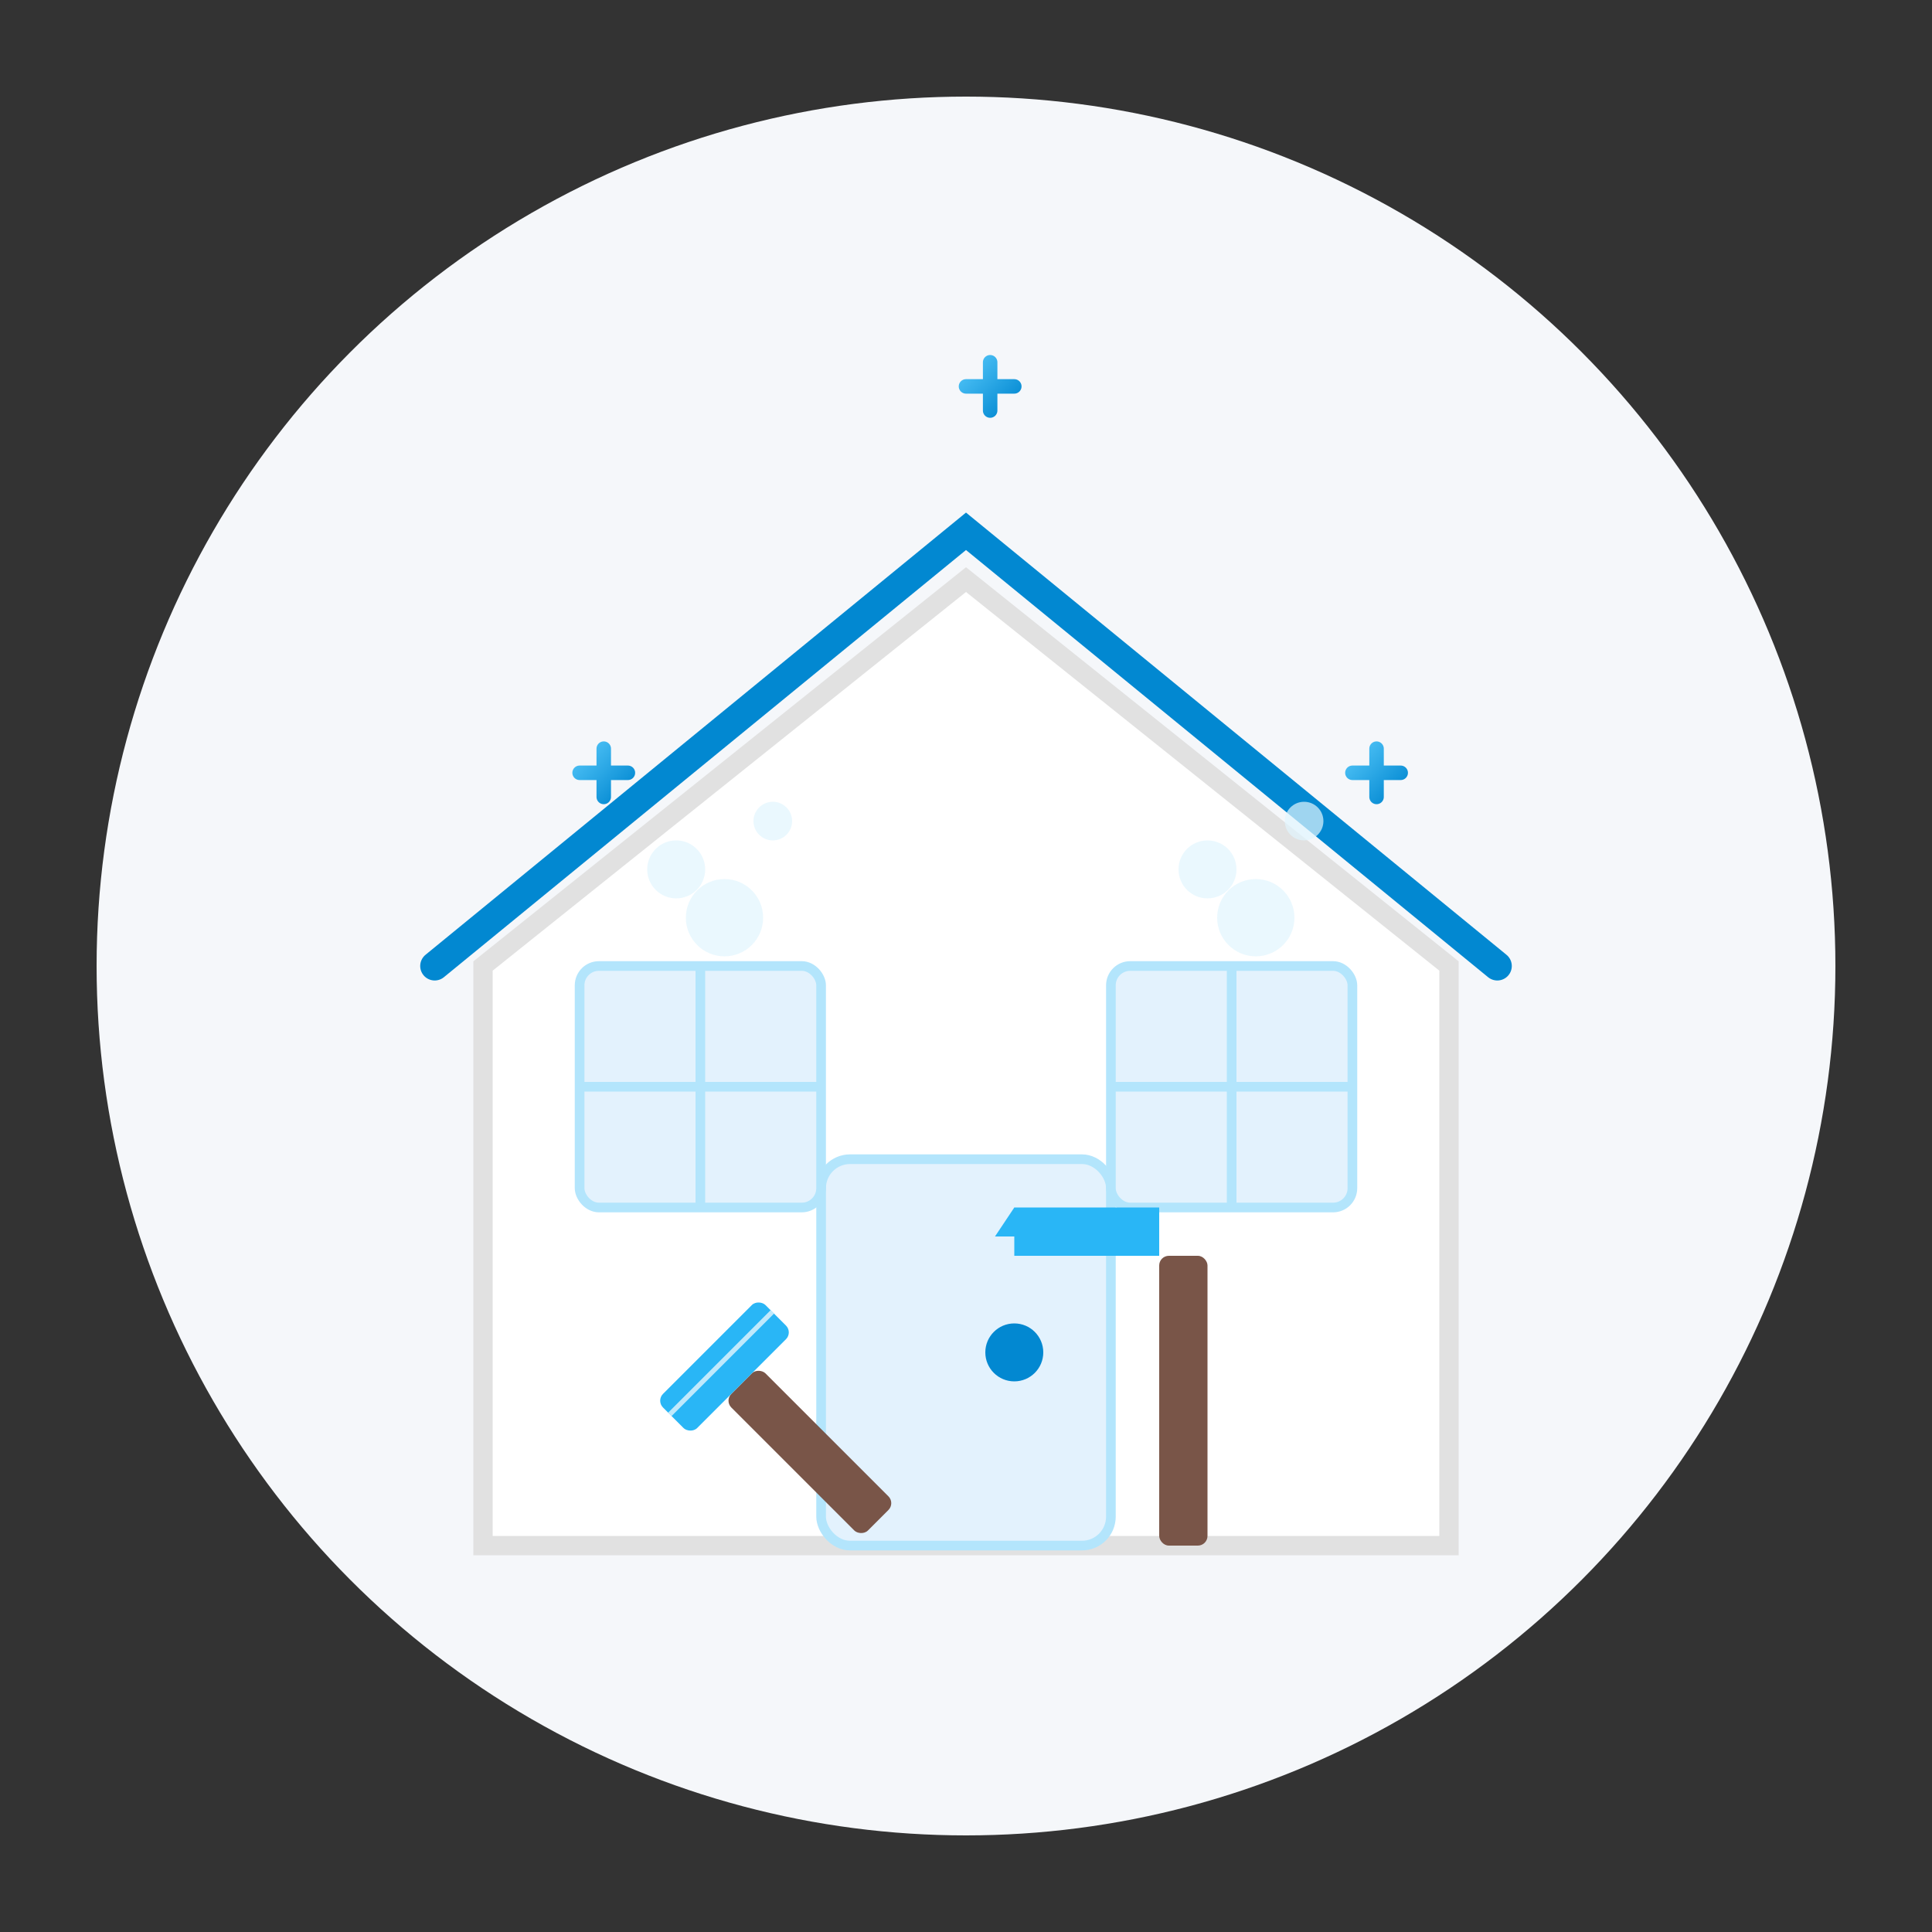
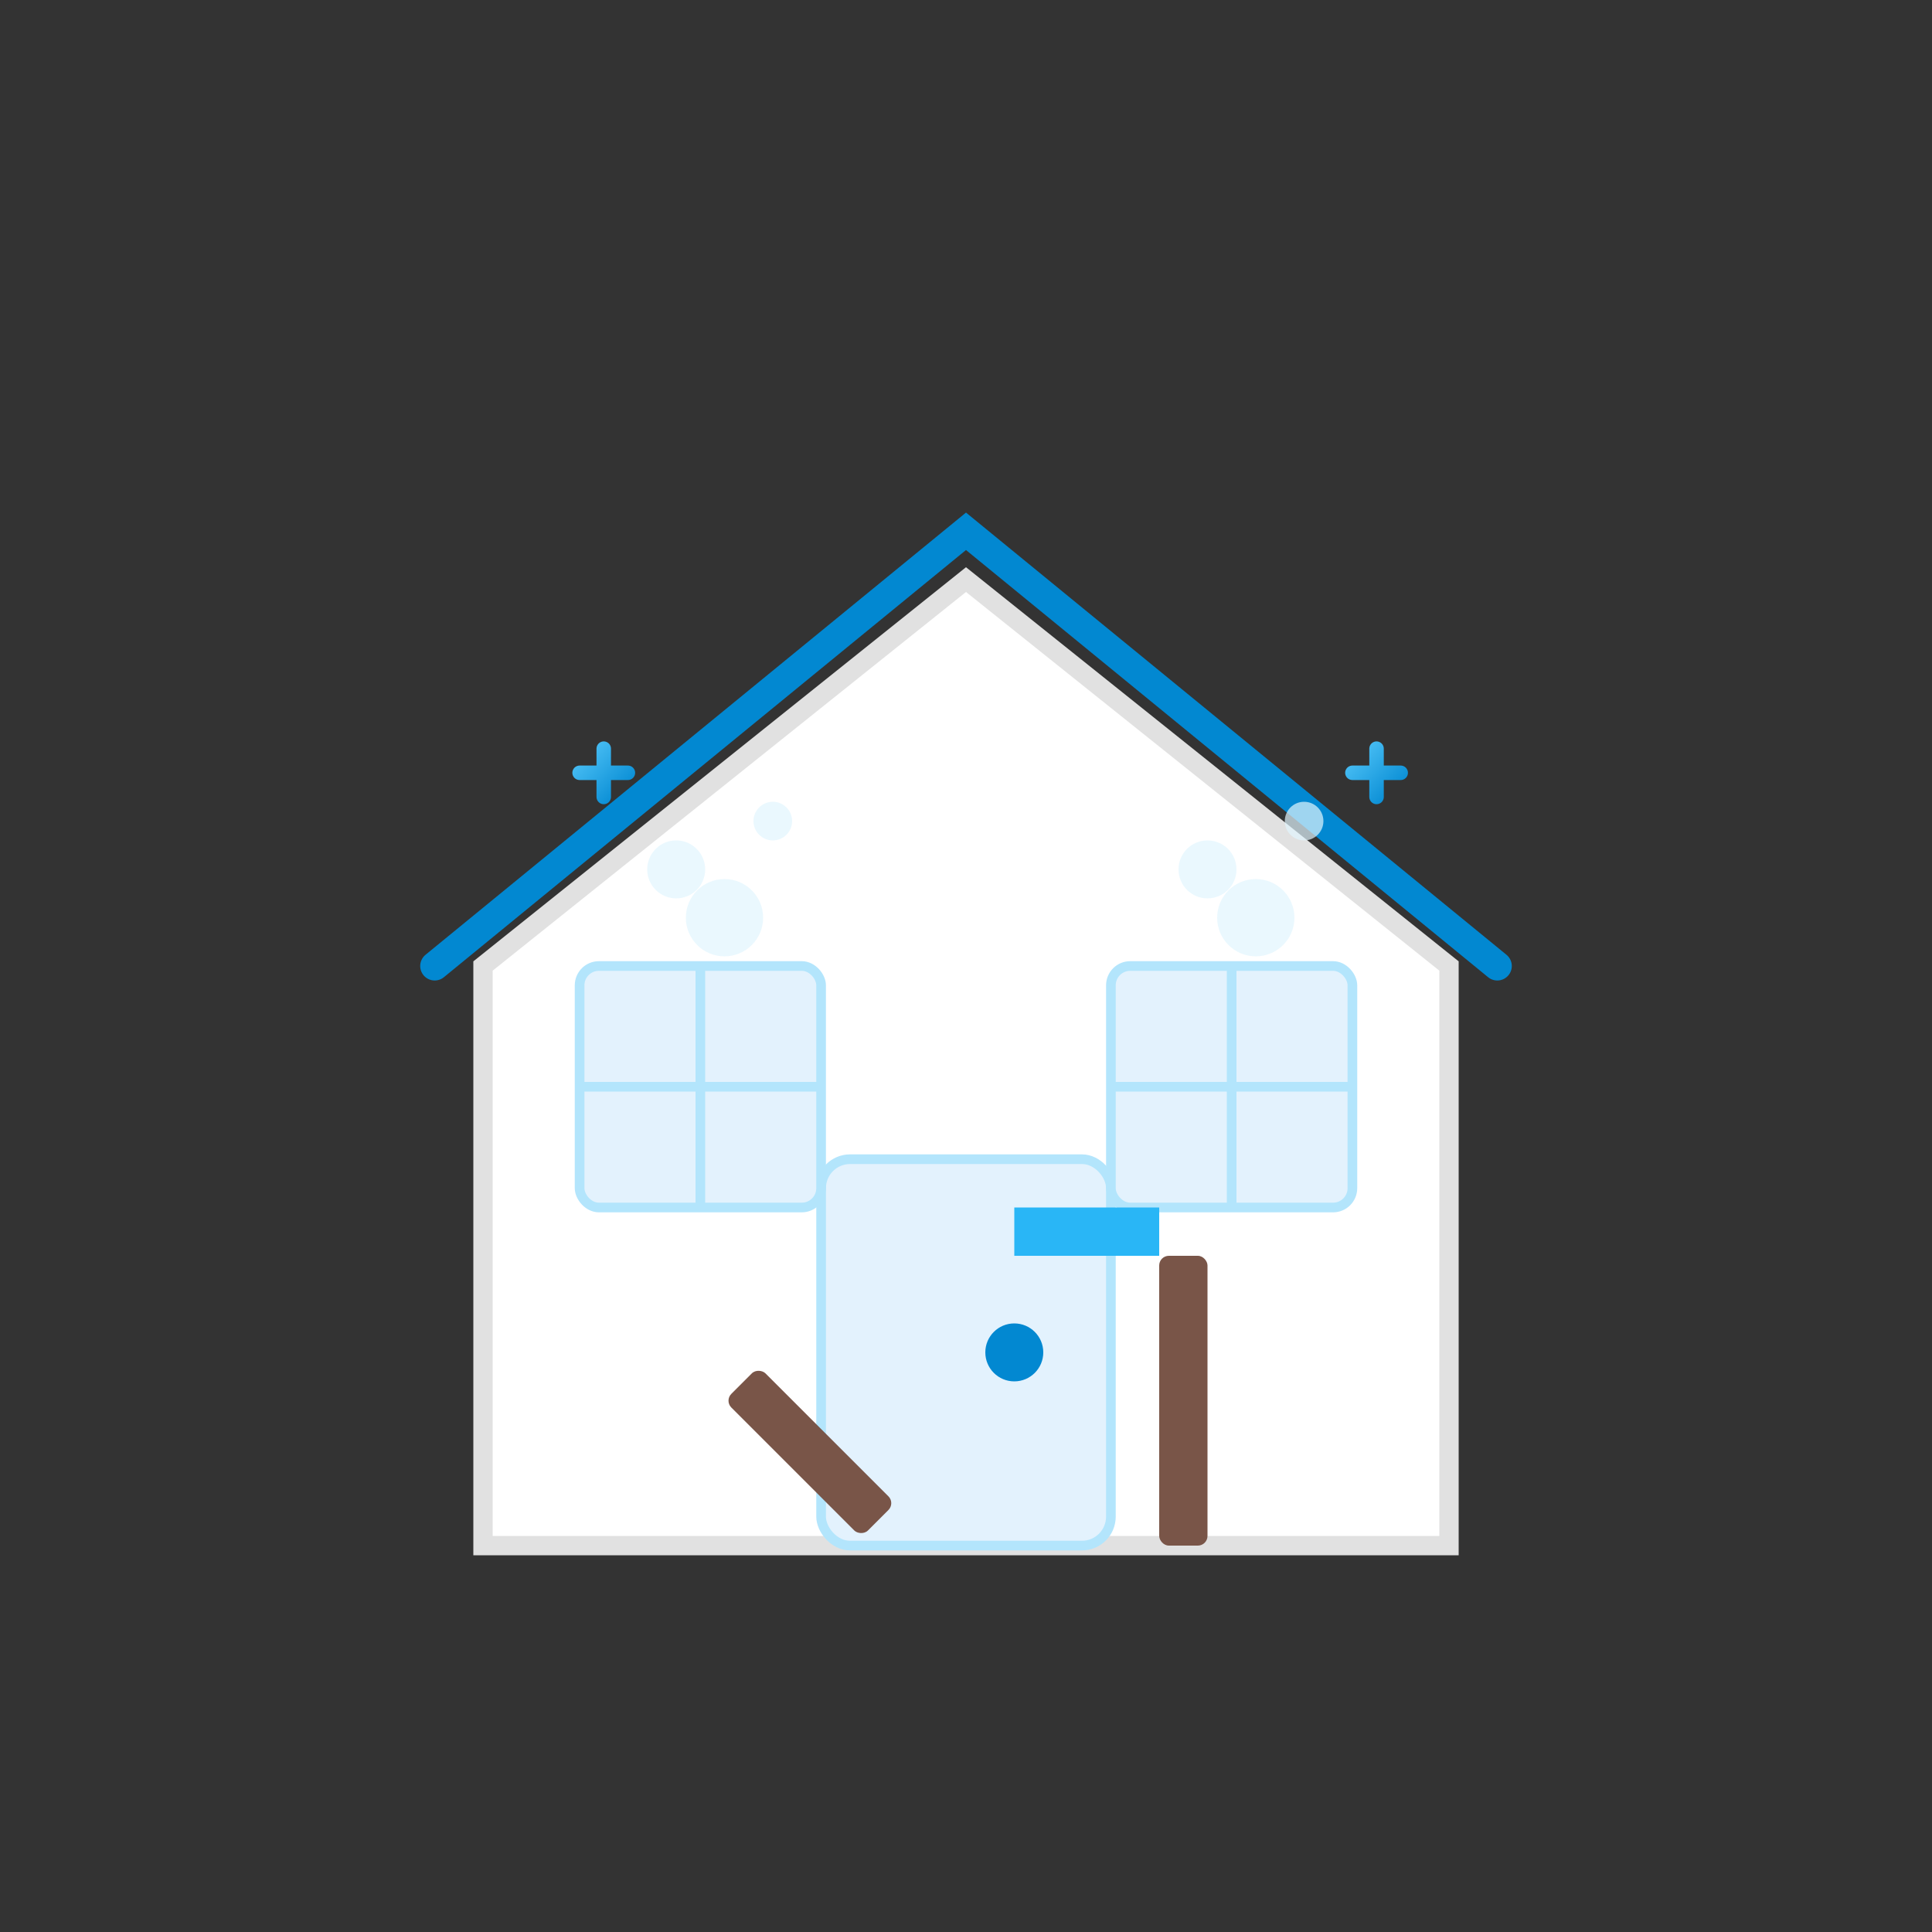
<svg xmlns="http://www.w3.org/2000/svg" viewBox="0 0 200 200" width="200" height="200">
  <rect x="0" y="0" width="200" height="200" fill="#333333" stroke="none" />
  <defs>
    <linearGradient id="gradient" x1="0%" y1="0%" x2="100%" y2="100%">
      <stop offset="0%" stop-color="#4FC3F7" />
      <stop offset="100%" stop-color="#0288D1" />
    </linearGradient>
  </defs>
-   <circle cx="100" cy="100" r="90" fill="#F5F7FA" />
  <path d="M50,100 L100,60 L150,100 L150,160 L50,160 Z" fill="#FFFFFF" stroke="#E1E1E1" stroke-width="2" />
  <path d="M45,100 L100,55 L155,100" fill="none" stroke="#0288D1" stroke-width="3" stroke-linecap="round" />
  <rect x="85" y="120" width="30" height="40" rx="3" fill="#E3F2FD" stroke="#B3E5FC" stroke-width="1" />
  <circle cx="105" cy="140" r="3" fill="#0288D1" />
  <rect x="60" y="100" width="25" height="25" rx="2" fill="#E3F2FD" stroke="#B3E5FC" stroke-width="1" />
  <path d="M60,112.5 L85,112.5 M72.5,100 L72.5,125" stroke="#B3E5FC" stroke-width="1" />
  <rect x="115" y="100" width="25" height="25" rx="2" fill="#E3F2FD" stroke="#B3E5FC" stroke-width="1" />
  <path d="M115,112.5 L140,112.5 M127.5,100 L127.5,125" stroke="#B3E5FC" stroke-width="1" />
  <g transform="translate(120, 130)">
    <rect x="0" y="0" width="5" height="30" rx="1" fill="#795548" />
    <path d="M0,0 L-15,0 L-15,-5 L0,-5 Z" fill="#29B6F6" />
-     <path d="M-15,-5 L-17,-2 L-13,-2 Z" fill="#29B6F6" />
  </g>
  <circle cx="70" cy="90" r="3" fill="#E1F5FE" opacity="0.7" />
  <circle cx="80" cy="85" r="2" fill="#E1F5FE" opacity="0.7" />
  <circle cx="75" cy="95" r="4" fill="#E1F5FE" opacity="0.7" />
  <circle cx="125" cy="90" r="3" fill="#E1F5FE" opacity="0.7" />
  <circle cx="135" cy="85" r="2" fill="#E1F5FE" opacity="0.7" />
  <circle cx="130" cy="95" r="4" fill="#E1F5FE" opacity="0.7" />
  <path d="M60,80 L65,80 M62.5,77.5 L62.5,82.5" stroke="url(#gradient)" stroke-width="1.5" stroke-linecap="round" />
  <path d="M140,80 L145,80 M142.5,77.5 L142.5,82.5" stroke="url(#gradient)" stroke-width="1.5" stroke-linecap="round" />
-   <path d="M100,40 L105,40 M102.5,37.5 L102.5,42.5" stroke="url(#gradient)" stroke-width="1.5" stroke-linecap="round" />
  <g transform="translate(75, 145) rotate(-45)">
    <rect x="0" y="0" width="5" height="20" rx="1" fill="#795548" />
-     <rect x="-5" y="-5" width="15" height="5" rx="1" fill="#29B6F6" />
    <line x1="-5" y1="-3" x2="10" y2="-3" stroke="#FFFFFF" stroke-width="0.5" opacity="0.7" />
  </g>
</svg>